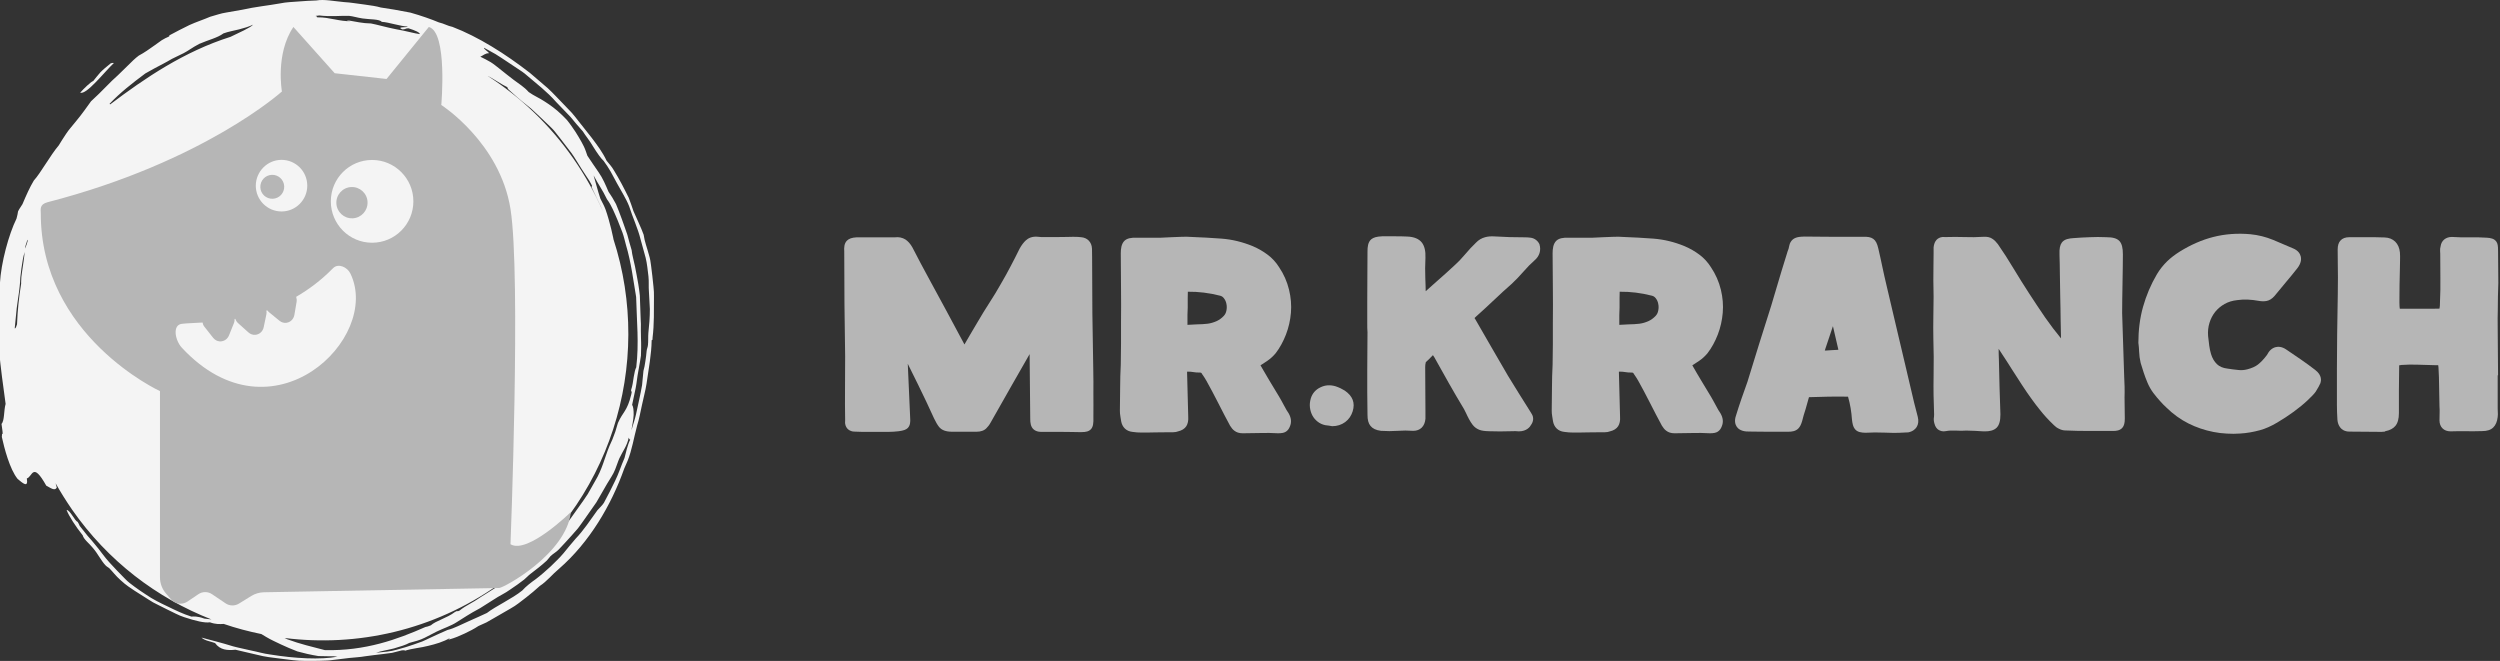
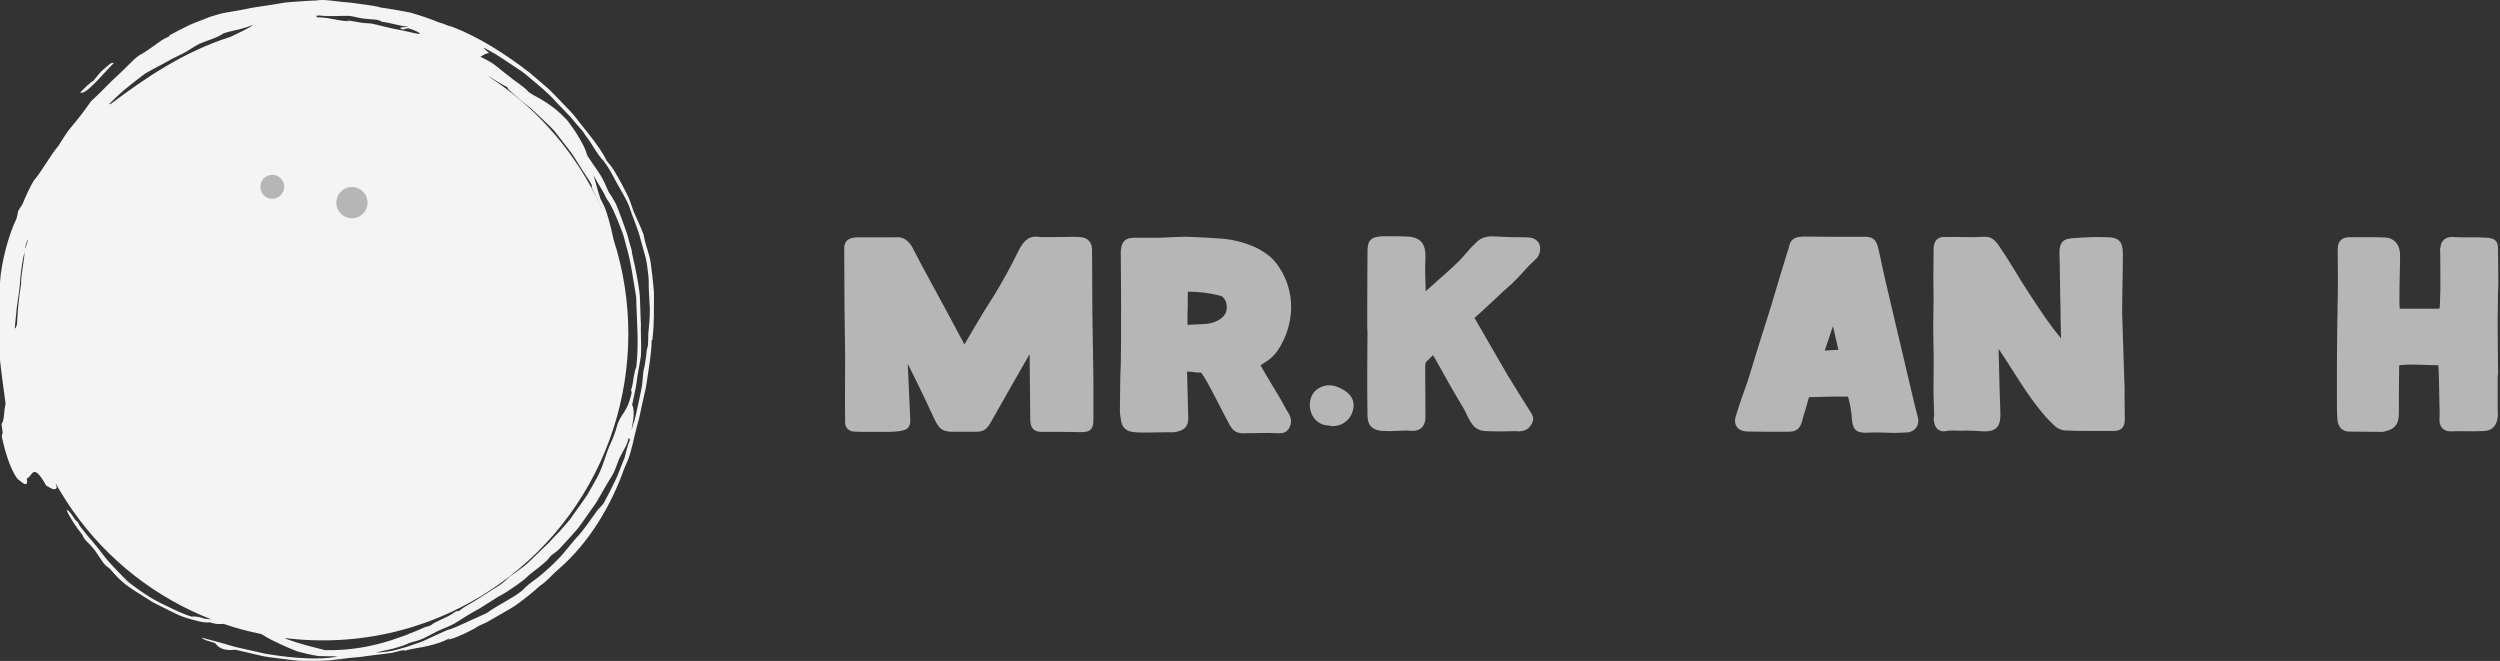
<svg xmlns="http://www.w3.org/2000/svg" width="174" height="46" viewBox="0 0 174 46" fill="none">
  <rect x="0" y="0" width="174" height="46" fill="#333333" stroke="none" />
  <g clip-path="url(#clip0_2861_208)">
    <path fill-rule="evenodd" clip-rule="evenodd" d="M7.925 4.387C7.877 4.366 7.793 4.387 7.716 4.401C7.41 4.645 7.166 4.848 6.977 5.044C6.796 5.253 6.643 5.442 6.489 5.638C6.343 5.673 5.813 6.183 5.583 6.448C6.009 6.63 7.277 4.995 7.925 4.387Z" fill="#F4F4F4" />
    <path fill-rule="evenodd" clip-rule="evenodd" d="M41.173 9.579C40.881 9.209 40.581 8.824 40.267 8.433C40.107 8.237 39.961 8.028 39.786 7.839C39.605 7.65 39.431 7.462 39.243 7.273C38.873 6.903 38.518 6.497 38.12 6.134C37.709 5.784 37.298 5.428 36.88 5.072C35.158 3.737 33.283 2.556 31.492 1.871C31.143 1.801 30.927 1.647 30.537 1.556C30.042 1.347 29.31 1.088 28.564 0.878C27.805 0.725 27.038 0.599 26.501 0.522C26.208 0.431 25.79 0.375 25.344 0.312C24.891 0.263 24.41 0.166 23.943 0.145C23.225 0.082 22.563 -0.065 22.019 0.033C21.608 0.047 21.197 0.068 20.779 0.103C20.36 0.138 19.928 0.145 19.503 0.235C18.653 0.389 17.76 0.473 16.868 0.676C16.506 0.739 16.129 0.801 15.753 0.871C15.37 0.927 15.014 1.06 14.631 1.165C14.143 1.375 13.655 1.528 13.181 1.745C12.714 1.976 12.254 2.206 11.78 2.465C11.78 2.493 11.822 2.507 11.731 2.556C11.585 2.619 11.425 2.695 11.257 2.8C11.104 2.912 10.93 3.038 10.748 3.164C10.4 3.415 10.03 3.674 9.661 3.869C9.396 4.065 9.166 4.296 8.936 4.526C8.699 4.757 8.455 4.995 8.204 5.239C7.66 5.708 7.124 6.336 6.336 7.049C6.085 7.392 5.709 7.944 5.256 8.482C5.04 8.762 4.789 9.02 4.601 9.314C4.412 9.6 4.231 9.88 4.085 10.124C3.506 10.802 2.816 12.067 2.356 12.563C2.063 13.053 1.847 13.542 1.562 14.213C1.457 14.401 1.373 14.471 1.255 14.716C1.241 14.835 1.206 15.009 1.15 15.212C0.607 16.323 0.077 18.259 -0.007 19.734C-0.104 19.887 -0.063 20.293 -0.16 20.474C-0.327 22.97 0.049 25.618 0.391 28.113C0.258 28.567 0.321 29.287 0.105 29.504C0.126 29.721 0.202 30.091 0.181 30.203C0.105 30.182 0.154 30.343 0.126 30.405C0.293 31.16 0.669 32.649 1.227 33.334C1.589 33.634 1.98 33.991 1.868 33.299C2.272 33.187 2.259 32.09 3.22 33.802C3.541 33.97 3.813 34.193 3.952 33.935C3.917 33.823 3.89 33.732 3.869 33.634C4.217 34.256 4.601 34.864 5.012 35.465C7.514 39.057 10.923 41.629 14.714 43.111C14.54 43.09 14.373 43.069 14.22 43.055C13.725 42.873 13.474 42.908 13.32 42.915C12.721 42.726 12.212 42.475 11.696 42.223C11.181 41.979 10.651 41.727 10.121 41.357C9.849 41.182 9.598 41.007 9.361 40.833C9.124 40.658 8.894 40.49 8.706 40.287C8.316 39.903 7.96 39.519 7.612 39.141C7.263 38.764 6.984 38.331 6.636 37.925C6.469 37.716 6.294 37.513 6.099 37.296C5.925 37.073 5.744 36.842 5.548 36.604C5.5 36.507 5.493 36.451 5.402 36.318C5.214 36.276 4.879 35.493 4.635 35.493C4.782 35.898 5.284 36.674 5.758 37.261C5.827 37.541 6.204 37.813 6.469 38.142C6.817 38.547 7.026 39.008 7.34 39.344C7.43 39.442 7.563 39.505 7.598 39.54C7.856 39.798 8.03 40.057 8.392 40.378C8.79 40.749 9.096 40.93 9.375 41.119C9.661 41.301 9.94 41.475 10.344 41.734C10.546 41.874 10.762 41.986 10.978 42.09C11.194 42.202 11.411 42.307 11.62 42.412C12.045 42.608 12.435 42.838 12.825 42.957C13.606 43.216 14.247 43.369 14.61 43.313C15.021 43.46 15.293 43.439 15.572 43.425C16.429 43.719 17.307 43.95 18.192 44.131C18.311 44.201 18.43 44.271 18.541 44.341C18.869 44.536 19.203 44.683 19.552 44.851C19.907 45.019 20.284 45.179 20.702 45.34C21.127 45.459 21.608 45.571 22.159 45.662C22.424 45.662 22.674 45.669 22.904 45.676C23.134 45.669 23.337 45.676 23.49 45.704C22.319 45.927 20.549 45.836 18.785 45.55C18.339 45.494 17.914 45.361 17.482 45.277C17.056 45.172 16.624 45.096 16.22 44.984C15.418 44.732 14.659 44.55 14.024 44.376C14.247 44.592 14.631 44.634 14.965 44.753C15.321 45.247 15.829 45.278 16.387 45.221C16.882 45.34 17.391 45.452 17.914 45.578C18.43 45.718 18.973 45.773 19.531 45.843C20.088 45.906 20.646 46.004 21.232 45.997C21.58 46.004 21.922 45.997 22.256 45.99C22.598 45.983 22.932 45.976 23.274 45.92C23.622 45.878 23.964 45.836 24.319 45.794C24.675 45.752 25.037 45.745 25.414 45.676C25.853 45.613 26.25 45.571 26.654 45.522C26.864 45.494 27.073 45.466 27.289 45.438C27.505 45.389 27.735 45.326 27.979 45.263C28.021 45.284 28.237 45.214 28.16 45.298C28.732 45.117 29.289 45.089 29.812 44.949C30.335 44.823 30.851 44.676 31.331 44.397C31.304 44.453 31.108 44.523 31.283 44.502C31.645 44.404 31.994 44.257 32.335 44.096C32.677 43.935 33.004 43.768 33.297 43.572C33.478 43.488 33.666 43.411 33.855 43.32C34.036 43.216 34.217 43.118 34.405 43.006C34.782 42.789 35.165 42.566 35.542 42.349C35.932 42.139 36.267 41.846 36.615 41.587C36.957 41.322 37.277 41.049 37.577 40.777C38.058 40.469 38.462 39.952 38.915 39.581C41.027 37.743 42.547 35.158 43.446 32.614L43.683 32.069C43.989 31.307 44.108 30.496 44.345 29.616C44.484 29.168 44.575 28.686 44.679 28.197C44.777 27.708 44.923 27.212 45 26.701C45.147 25.681 45.342 24.654 45.356 23.675C45.391 23.668 45.425 23.689 45.418 23.508C45.537 22.557 45.509 21.621 45.516 20.663C45.523 20.426 45.509 20.188 45.481 19.943L45.404 19.217C45.377 18.972 45.342 18.727 45.314 18.483C45.286 18.231 45.244 17.987 45.167 17.742C45.042 17.26 44.861 16.82 44.798 16.337C44.624 15.848 44.331 15.261 44.087 14.688C43.996 14.408 43.885 14.094 43.76 13.765C43.606 13.444 43.432 13.116 43.265 12.794C43.09 12.473 42.916 12.158 42.742 11.879C42.581 11.592 42.372 11.375 42.219 11.187C41.94 10.593 41.578 10.117 41.173 9.579ZM35.5 6.323C36.036 6.812 36.503 7.196 36.95 7.546C37.368 7.923 37.751 8.293 38.162 8.685C38.316 8.838 38.476 8.978 38.608 9.146C38.741 9.314 38.866 9.474 38.999 9.642C39.257 9.978 39.508 10.306 39.766 10.642C40.017 10.984 40.219 11.361 40.463 11.732C40.581 11.921 40.707 12.109 40.832 12.298C40.964 12.486 41.09 12.682 41.194 12.899C41.236 13.018 41.104 12.927 41.229 13.143C41.355 13.402 41.494 13.688 41.634 13.982C41.752 14.227 41.87 14.471 41.968 14.723C41.41 13.444 40.721 12.2 39.891 11.012C38.253 8.664 36.225 6.756 33.959 5.295C33.959 5.295 33.959 5.295 33.959 5.288C34.364 5.498 34.935 5.896 35.305 6.064C35.353 6.155 35.312 6.169 35.5 6.323ZM22.201 1.074C23.016 1.172 23.671 1.088 24.285 1.102C24.577 1.13 24.856 1.228 25.233 1.284C25.727 1.361 26.404 1.319 26.571 1.521C27.045 1.542 27.853 1.829 28.383 1.85C28.334 1.934 27.547 1.843 28 2.045C28.216 2.059 28.237 1.955 28.432 1.969C28.906 2.122 29.213 2.255 29.22 2.374C28.878 2.339 28.258 2.15 27.581 2.038C26.919 1.913 26.243 1.71 25.818 1.633C25.233 1.626 24.765 1.507 24.173 1.409C24.131 1.444 24.285 1.451 24.403 1.472C23.671 1.507 22.911 1.193 22.117 1.207C21.977 1.207 22.124 1.116 21.956 1.116C21.977 1.088 22.201 1.095 22.201 1.074ZM10.114 5.113C10.581 4.841 10.95 4.652 11.348 4.443C11.543 4.338 11.752 4.226 11.975 4.093C12.212 3.974 12.477 3.856 12.777 3.702C13.132 3.52 13.327 3.338 13.871 3.052C14.498 2.779 15.147 2.632 15.551 2.325C15.913 2.192 16.29 2.136 16.638 2.045C16.987 1.955 17.321 1.857 17.614 1.717C17.454 1.92 16.589 2.297 16.046 2.563C12.818 3.583 10.1 5.428 7.667 7.266L7.626 7.224C8.364 6.448 9.187 5.805 10.114 5.113ZM1.903 16.687C1.987 16.743 1.798 17.113 1.757 17.302C1.736 17.106 1.833 17.001 1.903 16.687ZM1.164 21.446C1.22 20.957 1.318 20.46 1.366 19.957C1.394 19.741 1.408 19.517 1.415 19.307C1.436 19.091 1.471 18.888 1.492 18.678C1.548 18.273 1.61 17.882 1.715 17.539C1.687 17.938 1.603 18.441 1.534 18.923C1.492 19.161 1.471 19.405 1.471 19.622C1.471 19.664 1.471 19.706 1.471 19.748C1.318 20.684 1.22 21.628 1.185 22.571C1.136 22.697 1.101 22.879 1.025 22.851C1.074 22.403 1.122 21.928 1.164 21.446ZM22.612 45.249C21.712 45.012 20.904 44.83 19.998 44.495C19.935 44.467 19.872 44.439 19.81 44.404C24.863 45.04 30.16 43.873 34.656 40.714C42.512 35.2 45.516 25.332 42.693 16.638C42.693 16.617 42.686 16.603 42.686 16.582C42.602 16.156 42.491 15.729 42.365 15.275C42.303 15.044 42.226 14.814 42.142 14.569C42.052 14.325 41.919 14.087 41.787 13.828C41.592 13.248 41.459 12.682 41.313 12.207C41.703 12.941 41.898 13.15 42.247 13.87C42.561 14.29 42.763 14.807 42.993 15.345C43.104 15.617 43.209 15.897 43.32 16.177C43.425 16.463 43.488 16.764 43.571 17.064C43.927 18.259 44.08 19.524 44.275 20.67C44.317 22.389 44.484 23.878 44.282 25.569C44.213 25.681 44.157 25.94 44.108 26.233C44.066 26.534 44.017 26.869 43.927 27.135C43.906 27.295 44.017 27.177 43.934 27.463C43.648 28.644 43.348 28.658 43.007 29.441C42.951 29.581 42.895 29.853 42.825 30.049C42.777 30.189 42.7 30.391 42.623 30.587C42.547 30.783 42.442 30.958 42.407 31.069C42.08 31.866 41.912 32.677 41.417 33.487C41.25 33.781 41.076 34.089 40.902 34.396C40.714 34.697 40.49 34.99 40.281 35.291C40.065 35.591 39.849 35.892 39.633 36.199C39.389 36.478 39.145 36.758 38.901 37.038C38.678 37.247 38.448 37.499 38.204 37.772C37.939 38.023 37.66 38.296 37.368 38.575C37.075 38.848 36.796 39.155 36.475 39.407C36.148 39.651 35.827 39.896 35.507 40.106C35.284 40.308 35.033 40.553 34.726 40.756C34.412 40.951 34.085 41.161 33.757 41.371C33.423 41.566 33.116 41.804 32.795 41.972C32.482 42.146 32.196 42.321 31.973 42.503C31.785 42.601 31.882 42.461 31.666 42.594C31.108 43.02 30.342 43.202 29.986 43.523C29.812 43.593 29.7 43.628 29.603 43.642C27.651 44.502 25.442 45.312 22.612 45.249ZM43.467 31.873C43.216 32.446 43.056 32.977 42.812 33.466C42.568 33.963 42.331 34.452 42.031 34.997C41.892 35.214 41.738 35.325 41.585 35.507C41.083 36.199 40.616 36.919 40.058 37.499C39.773 37.827 39.494 38.17 39.215 38.512C38.936 38.848 38.615 39.134 38.323 39.428C37.988 39.735 37.647 40.036 37.298 40.301C36.943 40.553 36.608 40.812 36.35 41.098C35.646 41.671 34.503 42.188 33.89 42.663C33.555 42.831 33.088 43.02 32.607 43.243C32.363 43.355 32.119 43.467 31.875 43.579C31.631 43.691 31.387 43.789 31.15 43.845C30.711 44.033 30.321 44.215 29.944 44.39C29.756 44.474 29.575 44.571 29.387 44.648C29.199 44.718 29.003 44.781 28.815 44.851C28.432 44.984 28.041 45.109 27.609 45.221C27.4 45.284 27.17 45.326 26.933 45.354C26.696 45.382 26.445 45.41 26.174 45.431C26.529 45.305 26.989 45.242 27.421 45.13C27.846 45.005 28.244 44.886 28.488 44.746C28.871 44.648 29.24 44.55 29.554 44.39C29.861 44.229 30.16 44.075 30.398 43.956C30.816 43.747 31.394 43.565 31.805 43.292C32.321 42.978 32.593 42.768 33.416 42.328C33.729 42.132 34.029 41.944 34.377 41.72C34.733 41.475 35.158 41.294 35.507 41.035C35.869 40.791 36.211 40.553 36.483 40.336C36.629 40.218 36.761 40.064 36.908 39.952C37.256 39.686 37.688 39.358 38.051 39.022C38.107 38.974 38.26 38.764 38.316 38.708C38.49 38.54 38.734 38.414 38.894 38.24C39.166 37.953 39.459 37.639 39.766 37.296C39.919 37.129 40.072 36.947 40.225 36.772C40.372 36.59 40.504 36.381 40.651 36.185C40.929 35.787 41.215 35.374 41.508 34.962C41.759 34.529 42.01 34.096 42.254 33.669C42.449 33.327 42.679 33.033 42.819 32.663C42.923 32.418 43 32.139 43.111 31.894C43.341 31.405 43.648 31.027 43.76 30.461C43.794 30.503 43.787 30.608 43.864 30.587C43.669 30.992 43.564 31.51 43.467 31.873ZM42.505 11.948L42.951 12.773C43.244 13.318 43.585 13.828 43.794 14.373C44.031 15.128 44.394 15.876 44.596 16.701C44.714 17.106 44.826 17.525 44.938 17.945C45.042 18.364 45.077 18.804 45.133 19.238C45.174 19.629 45.133 19.936 45.167 20.335C45.174 20.684 45.223 21.11 45.23 21.509C45.23 22.082 45.188 22.627 45.126 23.179C45.105 23.431 45.126 23.766 45.098 24.011C45.084 24.172 45.021 24.276 45.007 24.423C44.986 24.654 44.958 24.905 44.917 25.15C44.882 25.395 44.84 25.625 44.784 25.814C44.749 26.156 44.714 26.485 44.687 26.813C44.638 27.142 44.554 27.463 44.491 27.799C44.422 28.134 44.345 28.47 44.268 28.833C44.192 29.189 44.059 29.553 43.948 29.944C44.003 29.581 44.087 29.21 44.101 28.889C44.108 28.567 44.08 28.302 43.996 28.176C44.08 27.785 44.164 27.4 44.24 27.023C44.317 26.645 44.345 26.254 44.422 25.863C44.471 25.583 44.505 25.388 44.547 25.157C44.568 25.038 44.582 24.912 44.61 24.752C44.617 24.591 44.617 24.402 44.624 24.172C44.631 23.745 44.596 23.347 44.603 22.956C44.617 22.69 44.603 22.431 44.589 22.166L44.561 21.369C44.554 21.104 44.54 20.838 44.533 20.572C44.512 20.307 44.464 20.055 44.429 19.797C44.359 19.363 44.268 18.93 44.192 18.525C44.108 18.119 43.996 17.749 43.962 17.407C43.857 17.064 43.76 16.708 43.662 16.337C43.543 15.974 43.404 15.611 43.279 15.247C43.146 14.884 43.014 14.534 42.874 14.206C42.707 13.891 42.533 13.598 42.352 13.346C42.156 12.885 41.954 12.403 41.668 11.997C41.39 11.585 41.111 11.194 40.881 10.837C40.811 10.642 40.748 10.425 40.644 10.208C40.539 9.992 40.414 9.768 40.267 9.523C40.128 9.286 39.961 9.027 39.773 8.769C39.682 8.636 39.577 8.503 39.473 8.37C39.361 8.244 39.229 8.119 39.103 7.993C38.678 7.58 38.288 7.308 37.918 7.07C37.556 6.826 37.166 6.672 36.796 6.406C36.469 6.036 36.148 5.861 35.737 5.547C35.423 5.316 35.102 5.044 34.733 4.757C34.552 4.617 34.364 4.457 34.148 4.324C33.924 4.198 33.688 4.065 33.43 3.946C33.666 3.849 33.743 3.709 34.043 3.702C33.973 3.59 33.646 3.401 33.688 3.324C33.952 3.464 34.21 3.611 34.475 3.758C34.733 3.911 34.977 4.086 35.228 4.247C35.479 4.415 35.73 4.575 35.974 4.743C36.225 4.904 36.469 5.065 36.685 5.26C37.312 5.798 38.079 6.378 38.713 7.105C39.048 7.448 39.382 7.797 39.703 8.133C39.995 8.489 40.288 8.838 40.567 9.146C40.727 9.412 41.055 9.803 41.299 10.229C41.557 10.642 41.822 11.026 42.01 11.194C42.17 11.41 42.352 11.676 42.505 11.948Z" fill="#F4F4F4" />
    <path d="M24.445 13.018C23.845 13.046 23.384 13.557 23.411 14.158C23.439 14.759 23.949 15.222 24.548 15.194C25.147 15.167 25.609 14.656 25.581 14.055C25.554 13.454 25.044 12.991 24.445 13.018Z" fill="#B6B6B6" />
    <path d="M18.989 13.834C19.45 13.813 19.802 13.419 19.781 12.963C19.76 12.5 19.367 12.148 18.913 12.169C18.451 12.19 18.1 12.583 18.12 13.039C18.134 13.495 18.527 13.854 18.989 13.834Z" fill="#B6B6B6" />
-     <path d="M35.53 37.879C35.53 37.879 36.267 19.173 35.53 14.545C34.793 9.917 30.714 7.306 30.714 7.306C30.714 7.306 31.169 2.229 29.846 1.877L26.904 5.496L23.294 5.096L20.421 1.877C19.154 3.755 19.622 6.367 19.622 6.367C19.622 6.367 14.207 11.264 3.308 14.075C2.729 14.227 2.839 14.594 2.839 14.815C2.805 23.394 11.134 27.221 11.134 27.221V40.186C11.134 40.601 11.286 41.001 11.555 41.312L11.906 41.72C12.188 42.051 12.678 42.113 13.043 41.872L13.8 41.361C14.09 41.16 14.476 41.16 14.765 41.361L15.695 41.989C15.978 42.182 16.343 42.189 16.632 42.01L17.493 41.478C17.755 41.319 18.058 41.229 18.361 41.222L34.737 40.925C35.061 40.918 39.422 38.549 39.732 35.641C39.712 35.648 36.722 38.597 35.53 37.879ZM19.595 11.126C20.58 11.126 21.386 11.927 21.386 12.922C21.386 13.91 20.587 14.718 19.595 14.718C18.609 14.718 17.803 13.917 17.803 12.922C17.81 11.934 18.609 11.126 19.595 11.126ZM12.657 24.202C12.188 23.698 11.975 22.613 12.664 22.537C12.988 22.496 13.484 22.489 14.097 22.448C14.117 22.558 14.159 22.662 14.235 22.751L14.834 23.511C14.951 23.656 15.11 23.746 15.282 23.76C15.33 23.767 15.385 23.76 15.433 23.753C15.661 23.718 15.854 23.56 15.943 23.332L16.281 22.489C16.322 22.392 16.329 22.296 16.329 22.199C16.343 22.199 16.357 22.192 16.377 22.192C16.419 22.309 16.48 22.413 16.577 22.496L17.293 23.138C17.431 23.263 17.604 23.318 17.776 23.304C17.824 23.297 17.872 23.29 17.927 23.27C18.148 23.194 18.306 23.007 18.355 22.765L18.54 21.881C18.561 21.791 18.554 21.701 18.54 21.619C18.561 21.612 18.575 21.605 18.596 21.598C18.63 21.639 18.665 21.681 18.706 21.715L19.45 22.323C19.595 22.441 19.767 22.489 19.939 22.468C19.987 22.461 20.035 22.448 20.084 22.427C20.297 22.344 20.449 22.15 20.49 21.909L20.642 21.018C20.662 20.893 20.649 20.769 20.614 20.658C21.482 20.154 22.35 19.512 23.177 18.669C23.535 18.303 24.169 18.579 24.39 19.042C26.567 23.532 18.947 30.971 12.657 24.202ZM25.898 16.894C24.307 16.894 23.026 15.602 23.026 14.013C23.026 12.418 24.314 11.133 25.898 11.133C27.483 11.133 28.771 12.425 28.771 14.013C28.771 15.602 27.49 16.894 25.898 16.894Z" fill="#B6B6B6" />
    <path d="M76.1 27.384C76.109 26.845 76.1 26.28 76.091 25.697C76.064 24.387 76.047 23.086 76.029 21.794C76.02 20.502 76.011 19.201 76.011 17.891C76.011 17.639 76.011 17.451 76.003 17.316C75.994 17.074 75.914 16.886 75.773 16.742C75.641 16.608 75.464 16.527 75.244 16.509C75.12 16.491 74.926 16.482 74.688 16.482L74.282 16.491C74.052 16.5 73.796 16.5 73.523 16.5H72.72C72.499 16.5 72.358 16.5 72.27 16.482C71.838 16.428 71.564 16.581 71.405 16.724C71.246 16.868 71.105 17.056 70.964 17.307C70.761 17.729 70.549 18.133 70.337 18.537C70.126 18.94 69.905 19.344 69.667 19.748C69.411 20.206 69.146 20.636 68.873 21.058C68.59 21.498 68.317 21.937 68.052 22.395C67.867 22.7 67.69 23.005 67.522 23.292C67.39 23.516 67.267 23.741 67.125 23.974L65.855 21.605C65.466 20.878 65.069 20.152 64.672 19.425C64.275 18.707 63.896 17.98 63.507 17.227C63.366 16.975 63.207 16.796 63.022 16.67C62.81 16.536 62.545 16.482 62.29 16.518H59.625C59.289 16.536 59.086 16.608 58.945 16.751C58.751 16.948 58.742 17.245 58.76 17.487C58.76 19.918 58.778 22.359 58.822 24.791C58.822 25.544 58.822 26.289 58.813 27.034C58.804 27.77 58.813 28.514 58.822 29.259C58.786 29.528 58.875 29.699 58.954 29.806C59.042 29.914 59.21 30.04 59.475 30.04C59.766 30.058 60.057 30.058 60.357 30.058H61.857C62.078 30.058 62.316 30.04 62.554 30.013C62.89 29.968 63.066 29.905 63.181 29.788C63.357 29.609 63.366 29.349 63.349 29.115L63.181 25.32C63.419 25.813 63.666 26.298 63.904 26.782C64.284 27.545 64.646 28.326 65.007 29.115C65.131 29.375 65.246 29.573 65.36 29.716C65.546 29.941 65.837 30.049 66.269 30.049H67.964C68.264 30.049 68.502 29.968 68.661 29.797C68.758 29.699 68.855 29.582 68.943 29.42L70.434 26.791C70.849 26.074 71.255 25.356 71.661 24.647C71.67 25.266 71.679 25.876 71.679 26.486C71.688 27.375 71.696 28.272 71.705 29.178C71.705 29.411 71.732 29.707 71.943 29.887C72.146 30.066 72.429 30.066 72.596 30.058H73.823C74.079 30.058 74.326 30.058 74.564 30.066C74.811 30.075 74.988 30.075 75.094 30.075C75.155 30.075 75.217 30.075 75.27 30.075C75.57 30.075 75.791 30.031 75.941 29.86C76.073 29.699 76.117 29.483 76.1 29.008C76.109 28.451 76.1 27.913 76.1 27.384Z" fill="#B6B6B6" />
    <path d="M88.78 24.593C89.08 24.207 89.318 23.759 89.504 23.283C89.689 22.799 89.804 22.296 89.849 21.767C89.892 21.238 89.849 20.699 89.716 20.161C89.584 19.613 89.354 19.084 89.027 18.6C88.807 18.25 88.533 17.953 88.216 17.72C87.916 17.496 87.58 17.299 87.201 17.137C86.486 16.841 85.745 16.662 85.012 16.608C84.315 16.554 83.609 16.518 82.903 16.491C82.709 16.473 82.489 16.473 82.242 16.482C82.003 16.491 81.765 16.5 81.544 16.509C81.324 16.518 81.068 16.536 80.786 16.545H79.153C78.712 16.527 78.447 16.59 78.271 16.751C78.041 16.967 78.006 17.334 78.006 17.631C78.006 18.438 78.015 19.246 78.023 20.044C78.032 20.843 78.032 21.641 78.023 22.449V23.929C78.023 24.405 78.015 24.898 78.006 25.383C77.979 25.921 77.962 26.46 77.962 26.989C77.962 27.518 77.953 28.039 77.944 28.577C77.944 28.712 77.953 28.846 77.979 28.981C77.997 29.089 78.015 29.187 78.032 29.313C78.103 29.735 78.394 30.013 78.809 30.058C78.924 30.067 79.021 30.084 79.127 30.094C79.524 30.12 80.018 30.102 80.45 30.094C80.768 30.084 81.094 30.084 81.43 30.084H81.65C81.783 30.084 81.906 30.058 81.968 30.031C82.25 29.968 82.453 29.842 82.568 29.663C82.674 29.492 82.718 29.277 82.701 29.008L82.621 25.921C82.621 25.903 82.621 25.885 82.621 25.867C82.647 25.867 82.674 25.867 82.709 25.867C82.824 25.867 82.939 25.876 83.036 25.894C83.177 25.921 83.336 25.93 83.504 25.93C83.609 25.93 83.627 25.957 83.662 26.029L83.821 26.262C83.865 26.334 83.918 26.415 83.962 26.495C84.218 26.953 84.492 27.465 84.783 28.039C85.074 28.613 85.348 29.142 85.612 29.627C85.701 29.77 85.798 29.896 85.912 29.977C86.062 30.094 86.248 30.156 86.495 30.156C86.918 30.156 87.333 30.147 87.739 30.138C88.128 30.129 88.533 30.129 88.957 30.156C89.08 30.156 89.186 30.147 89.283 30.129C89.416 30.102 89.654 30.013 89.777 29.681C89.901 29.394 89.875 29.089 89.689 28.766C89.593 28.631 89.486 28.451 89.372 28.227C89.23 27.967 89.116 27.752 89.027 27.608L88.339 26.469C88.137 26.137 87.942 25.796 87.73 25.428L88.207 25.114C88.419 24.97 88.613 24.791 88.78 24.593ZM84.924 20.582C85.03 20.61 85.109 20.663 85.18 20.753C85.268 20.861 85.33 20.995 85.357 21.139C85.392 21.3 85.392 21.453 85.357 21.623C85.33 21.767 85.268 21.884 85.18 21.982C85.03 22.144 84.854 22.269 84.677 22.35C84.474 22.44 84.262 22.503 84.059 22.53C83.812 22.556 83.565 22.575 83.318 22.575C83.097 22.583 82.868 22.593 82.647 22.61V21.919C82.647 21.758 82.656 21.587 82.665 21.417V20.753C82.665 20.591 82.665 20.448 82.674 20.304C83.406 20.296 84.165 20.385 84.924 20.582Z" fill="#B6B6B6" />
    <path d="M93.598 27.187C93.413 27.07 93.21 26.971 92.971 26.89C92.593 26.774 92.239 26.792 91.895 26.962C91.559 27.124 91.339 27.384 91.233 27.725C91.172 27.94 91.145 28.147 91.172 28.362C91.198 28.577 91.26 28.766 91.347 28.927C91.436 29.089 91.559 29.232 91.71 29.349C91.86 29.466 92.027 29.546 92.23 29.591C92.337 29.6 92.424 29.618 92.513 29.627C92.601 29.636 92.663 29.654 92.716 29.663C93.069 29.663 93.369 29.564 93.625 29.376C93.88 29.188 94.048 28.936 94.145 28.631C94.331 28.039 94.145 27.564 93.598 27.187Z" fill="#B6B6B6" />
    <path d="M106.535 16.545C106.403 16.527 106.279 16.518 106.165 16.518C105.441 16.518 104.718 16.5 104.029 16.455C103.791 16.437 103.561 16.455 103.367 16.509C103.129 16.572 102.908 16.697 102.723 16.895C102.476 17.128 102.22 17.406 101.955 17.72C101.708 18.016 101.47 18.259 101.249 18.456C100.834 18.842 100.429 19.21 100.014 19.569L99.229 20.268C99.22 19.972 99.22 19.676 99.202 19.38C99.185 18.914 99.185 18.429 99.211 17.945C99.229 17.478 99.149 17.128 98.964 16.886C98.761 16.626 98.425 16.482 97.949 16.464C97.64 16.446 97.349 16.446 97.076 16.446H96.193C95.814 16.464 95.593 16.527 95.443 16.652C95.205 16.85 95.178 17.2 95.178 17.487C95.178 17.953 95.178 18.501 95.169 19.147C95.161 19.793 95.161 20.412 95.161 21.004V22.503C95.161 22.745 95.161 22.951 95.178 23.122C95.178 23.552 95.178 23.992 95.169 24.423C95.161 24.863 95.161 25.302 95.161 25.742V27.312C95.161 27.859 95.169 28.389 95.178 28.882C95.178 29.214 95.24 29.465 95.381 29.636C95.531 29.824 95.76 29.941 96.114 29.986C96.51 30.013 96.908 30.013 97.287 29.986C97.631 29.959 97.985 29.959 98.364 29.986C98.84 29.986 99.167 29.681 99.211 29.142V28.622C99.211 28.102 99.211 27.59 99.202 27.079C99.194 26.576 99.194 26.065 99.194 25.544C99.194 25.446 99.202 25.338 99.237 25.203C99.361 25.096 99.485 24.979 99.599 24.854C99.643 24.809 99.688 24.764 99.732 24.719L99.828 24.863C100.164 25.473 100.508 26.074 100.843 26.675C101.188 27.285 101.54 27.886 101.894 28.47C101.938 28.55 101.99 28.658 102.043 28.766C102.106 28.9 102.167 29.035 102.237 29.16C102.317 29.313 102.405 29.447 102.493 29.564C102.617 29.726 102.776 29.842 102.961 29.914C103.12 29.977 103.323 30.004 103.623 30.013C104.117 30.031 104.682 30.031 105.176 30.013C105.396 30.004 105.556 30.004 105.715 30.022C106.253 30.022 106.491 29.708 106.561 29.573C106.729 29.34 106.756 29.062 106.623 28.837C106.579 28.766 106.535 28.685 106.482 28.604L105.715 27.384C105.459 26.98 105.203 26.567 104.956 26.154L103.826 24.207C103.446 23.561 103.076 22.906 102.688 22.233C102.661 22.198 102.644 22.162 102.626 22.135C102.661 22.099 102.705 22.063 102.758 22.009C103.182 21.632 103.588 21.256 103.985 20.879C104.382 20.502 104.779 20.134 105.203 19.766C105.476 19.515 105.759 19.219 106.041 18.896C106.297 18.6 106.553 18.339 106.791 18.133C107.153 17.828 107.276 17.424 107.144 16.994C107.038 16.769 106.817 16.581 106.535 16.545Z" fill="#B6B6B6" />
-     <path d="M118.836 24.593C119.136 24.207 119.374 23.759 119.56 23.283C119.745 22.799 119.859 22.296 119.903 21.767C119.948 21.238 119.903 20.699 119.772 20.161C119.639 19.613 119.409 19.084 119.083 18.6C118.862 18.25 118.589 17.953 118.272 17.72C117.971 17.496 117.636 17.299 117.256 17.137C116.542 16.841 115.8 16.662 115.068 16.608C114.371 16.554 113.665 16.518 112.959 16.491C112.765 16.473 112.544 16.473 112.297 16.482C112.059 16.491 111.821 16.5 111.6 16.509C111.379 16.518 111.124 16.536 110.841 16.545H109.209C108.767 16.527 108.503 16.59 108.326 16.751C108.096 16.967 108.061 17.334 108.061 17.631C108.061 18.438 108.07 19.246 108.079 20.044C108.088 20.843 108.088 21.641 108.079 22.449V23.929C108.079 24.405 108.07 24.898 108.061 25.383C108.035 25.921 108.017 26.46 108.017 26.989C108.017 27.518 108.009 28.039 108 28.577C108 28.712 108.009 28.846 108.035 28.981C108.053 29.089 108.07 29.187 108.088 29.313C108.159 29.735 108.45 30.013 108.865 30.058C108.979 30.067 109.076 30.084 109.182 30.094C109.58 30.12 110.074 30.102 110.506 30.094C110.824 30.084 111.15 30.084 111.485 30.084H111.706C111.838 30.084 111.961 30.058 112.024 30.031C112.306 29.968 112.509 29.842 112.624 29.663C112.73 29.492 112.774 29.277 112.756 29.008L112.676 25.921C112.676 25.903 112.676 25.885 112.676 25.867C112.704 25.867 112.73 25.867 112.765 25.867C112.879 25.867 112.995 25.876 113.091 25.894C113.233 25.921 113.391 25.93 113.559 25.93C113.665 25.93 113.683 25.957 113.718 26.029L113.876 26.262C113.921 26.334 113.974 26.415 114.018 26.495C114.274 26.953 114.547 27.465 114.838 28.039C115.13 28.613 115.404 29.142 115.668 29.627C115.756 29.77 115.854 29.896 115.968 29.977C116.118 30.094 116.304 30.156 116.551 30.156C116.974 30.156 117.389 30.147 117.795 30.138C118.192 30.129 118.589 30.129 119.013 30.156C119.136 30.156 119.242 30.147 119.339 30.129C119.472 30.102 119.71 30.013 119.833 29.681C119.957 29.394 119.931 29.089 119.745 28.766C119.648 28.631 119.542 28.451 119.427 28.227C119.286 27.967 119.171 27.752 119.083 27.608L118.395 26.469C118.192 26.137 117.998 25.796 117.786 25.428L118.263 25.114C118.475 24.97 118.668 24.791 118.836 24.593ZM114.98 20.582C115.085 20.61 115.165 20.663 115.236 20.753C115.324 20.861 115.386 20.995 115.412 21.139C115.448 21.3 115.448 21.453 115.412 21.623C115.386 21.767 115.324 21.884 115.236 21.982C115.085 22.144 114.909 22.269 114.733 22.35C114.53 22.44 114.318 22.503 114.115 22.53C113.868 22.556 113.621 22.575 113.373 22.575C113.153 22.583 112.923 22.593 112.704 22.61V21.919C112.704 21.758 112.712 21.587 112.721 21.417V20.753C112.721 20.591 112.721 20.448 112.73 20.304C113.471 20.296 114.221 20.385 114.98 20.582Z" fill="#B6B6B6" />
    <path d="M133.22 28.012C133.114 27.59 133.017 27.168 132.92 26.737C132.823 26.307 132.717 25.876 132.619 25.454C132.399 24.512 132.179 23.579 131.958 22.655C131.738 21.731 131.517 20.789 131.296 19.837C131.19 19.407 131.102 18.985 131.014 18.581C130.925 18.169 130.837 17.738 130.731 17.298C130.652 16.948 130.546 16.742 130.378 16.625C130.219 16.509 129.99 16.464 129.646 16.482H127.661C127.254 16.482 126.866 16.482 126.496 16.473C125.631 16.455 125.419 16.464 125.216 16.491C125.031 16.518 124.881 16.58 124.775 16.67C124.66 16.769 124.572 16.912 124.537 17.083C124.519 17.155 124.493 17.253 124.484 17.316C124.466 17.343 124.404 17.523 124.307 17.855C124.219 18.151 124.104 18.501 123.98 18.913L123.275 21.282C122.992 22.17 122.71 23.059 122.436 23.938L121.625 26.567C121.483 26.971 121.342 27.357 121.21 27.742C121.077 28.128 120.945 28.532 120.821 28.936C120.698 29.295 120.777 29.537 120.865 29.68C120.954 29.824 121.14 29.994 121.545 30.03L121.977 30.039C122.26 30.048 122.569 30.048 122.913 30.048H124.493C124.686 30.048 124.969 30.021 125.163 29.824C125.278 29.707 125.357 29.546 125.427 29.313C125.499 29.016 125.578 28.747 125.666 28.487C125.746 28.227 125.825 27.949 125.904 27.644L127.237 27.608C127.696 27.599 128.155 27.599 128.623 27.608C128.772 28.128 128.861 28.658 128.896 29.196C128.931 29.51 128.984 29.707 129.081 29.833C129.257 30.093 129.576 30.111 129.831 30.12C130.264 30.093 130.713 30.093 131.172 30.111C131.375 30.12 131.587 30.129 131.799 30.129C132.073 30.129 132.337 30.12 132.602 30.102L132.814 30.093C133.141 30.03 133.308 29.86 133.397 29.725C133.52 29.528 133.546 29.286 133.476 29.008L133.22 28.012ZM127.952 24.342C127.925 24.342 127.89 24.342 127.864 24.351L127.51 24.369C127.396 24.378 127.254 24.387 127.113 24.396H127.007C127.016 24.36 127.034 24.315 127.043 24.279L127.572 22.7C127.608 22.843 127.634 22.978 127.669 23.122C127.766 23.534 127.855 23.938 127.952 24.342Z" fill="#B6B6B6" />
    <path d="M147.842 26.163C147.815 25.428 147.788 24.692 147.771 23.965C147.753 23.238 147.727 22.512 147.701 21.794C147.701 21.516 147.7 21.202 147.709 20.852L147.744 18.671C147.753 18.312 147.753 17.989 147.753 17.711C147.753 17.245 147.683 16.967 147.515 16.778C147.338 16.59 147.056 16.509 146.588 16.509C146.201 16.491 145.821 16.491 145.451 16.509C145.08 16.518 144.709 16.545 144.33 16.572C144.021 16.59 143.685 16.635 143.501 16.886C143.377 17.056 143.324 17.308 143.341 17.72C143.35 18.151 143.368 18.627 143.368 19.138C143.377 19.658 143.385 20.179 143.394 20.699C143.403 21.22 143.42 21.74 143.42 22.251C143.429 22.727 143.438 23.158 143.447 23.552C143.077 23.104 142.706 22.619 142.344 22.099C141.965 21.543 141.586 20.977 141.215 20.403C140.844 19.829 140.482 19.255 140.138 18.68C139.785 18.088 139.424 17.532 139.053 16.994C138.929 16.832 138.814 16.715 138.691 16.635C138.523 16.509 138.303 16.464 138.038 16.482C137.597 16.509 137.164 16.518 136.749 16.5C136.317 16.491 135.867 16.482 135.382 16.5C135.144 16.464 134.976 16.545 134.87 16.617C134.755 16.697 134.614 16.868 134.578 17.227V17.666C134.578 17.891 134.578 18.169 134.569 18.501C134.561 18.842 134.561 19.174 134.561 19.488C134.561 19.811 134.569 20.206 134.578 20.654C134.578 21.13 134.569 21.596 134.561 22.072C134.552 22.556 134.552 23.041 134.561 23.526C134.587 24.405 134.597 25.284 134.578 26.163C134.561 27.043 134.578 27.949 134.614 28.846C134.614 28.918 134.614 28.972 134.606 29.017C134.578 29.151 134.587 29.304 134.632 29.465C134.693 29.726 134.825 29.86 134.932 29.923C135.037 29.986 135.214 30.058 135.443 30.004C135.629 29.968 135.85 29.959 136.097 29.968C136.396 29.986 136.652 29.986 136.847 29.968C137.041 29.968 137.234 29.977 137.429 29.986L138.047 30.022C138.091 30.022 138.135 30.022 138.179 30.022C138.435 30.022 138.753 29.977 138.965 29.77C139.149 29.582 139.229 29.295 139.229 28.837C139.203 28.209 139.185 27.572 139.168 26.944L139.123 25.024C139.114 24.827 139.105 24.575 139.105 24.279L139.352 24.656C139.564 24.97 139.785 25.32 140.023 25.697C140.262 26.074 140.5 26.442 140.729 26.792C140.959 27.15 141.188 27.474 141.4 27.77C141.621 28.075 141.797 28.308 141.938 28.478C142.229 28.855 142.574 29.232 142.953 29.591C143.05 29.69 143.165 29.779 143.306 29.842C143.456 29.923 143.624 29.959 143.739 29.959C144.303 29.986 144.868 29.995 145.424 29.995H147.074C147.286 29.995 147.55 29.968 147.718 29.77C147.833 29.636 147.886 29.447 147.886 29.142C147.877 28.64 147.868 28.146 147.868 27.653C147.886 27.168 147.868 26.666 147.842 26.163Z" fill="#B6B6B6" />
-     <path d="M161.131 25.742C160.795 25.481 160.469 25.248 160.134 25.015C159.807 24.791 159.472 24.566 159.146 24.342C158.819 24.109 158.546 24.118 158.378 24.163C158.131 24.225 157.927 24.414 157.778 24.71C157.557 25.006 157.337 25.23 157.151 25.374C156.966 25.517 156.719 25.625 156.41 25.706C156.198 25.76 155.995 25.777 155.784 25.751C155.528 25.724 155.28 25.697 155.016 25.652C154.707 25.616 154.469 25.508 154.301 25.347C154.116 25.167 153.975 24.934 153.887 24.638C153.833 24.45 153.789 24.261 153.763 24.055L153.684 23.391C153.657 23.059 153.692 22.754 153.78 22.467C153.869 22.18 154.001 21.928 154.178 21.704C154.363 21.48 154.575 21.3 154.831 21.157C155.087 21.013 155.378 20.923 155.722 20.887C155.951 20.852 156.198 20.843 156.445 20.852C156.701 20.861 156.957 20.896 157.214 20.941C157.416 20.977 157.584 20.977 157.743 20.95C157.946 20.914 158.131 20.798 158.299 20.609C158.572 20.277 158.837 19.954 159.101 19.64C159.376 19.317 159.64 18.994 159.914 18.644C160.126 18.357 160.196 18.088 160.126 17.828C160.081 17.657 159.949 17.433 159.604 17.29C159.146 17.092 158.678 16.895 158.211 16.697C157.708 16.491 157.178 16.356 156.622 16.302C155.73 16.222 154.866 16.285 154.054 16.491C153.242 16.697 152.457 17.047 151.707 17.514C151.38 17.72 151.08 17.944 150.824 18.196C150.56 18.456 150.321 18.752 150.118 19.093C149.695 19.811 149.377 20.573 149.156 21.354C148.936 22.135 148.83 22.987 148.83 23.866L148.839 23.929C148.865 24.1 148.874 24.288 148.883 24.485C148.892 24.737 148.927 24.988 148.989 25.257C149.06 25.491 149.13 25.715 149.2 25.93C149.272 26.154 149.36 26.379 149.456 26.612C149.563 26.872 149.703 27.123 149.871 27.348C150.03 27.554 150.189 27.752 150.348 27.922C150.507 28.102 150.656 28.254 150.807 28.389C150.947 28.523 151.063 28.622 151.142 28.694C151.627 29.106 152.166 29.429 152.73 29.663C153.286 29.896 153.887 30.058 154.513 30.138C154.831 30.174 155.148 30.192 155.457 30.192C155.616 30.192 155.766 30.183 155.916 30.174C156.375 30.147 156.834 30.067 157.293 29.941C157.663 29.842 158.069 29.663 158.493 29.411C158.889 29.178 159.269 28.927 159.64 28.658C160.002 28.389 160.328 28.128 160.602 27.868C160.893 27.59 161.07 27.411 161.175 27.258C161.334 27.007 161.44 26.809 161.501 26.666C161.546 26.522 161.643 26.128 161.131 25.742Z" fill="#B6B6B6" />
    <path d="M173.865 26.119C173.865 25.347 173.856 24.566 173.847 23.777C173.847 23.4 173.847 23.032 173.839 22.673C173.83 22.314 173.839 21.955 173.847 21.578C173.847 21.265 173.847 20.95 173.856 20.645C173.865 20.34 173.874 20.026 173.883 19.694C173.883 19.344 173.883 18.977 173.874 18.564C173.865 18.16 173.865 17.792 173.865 17.451C173.865 17.11 173.839 16.958 173.75 16.823C173.6 16.599 173.336 16.563 173.097 16.545C172.674 16.518 172.25 16.509 171.844 16.518C171.465 16.527 171.067 16.518 170.652 16.491C170.229 16.491 169.92 16.742 169.867 17.137C169.832 17.254 169.823 17.37 169.832 17.487C169.841 17.55 169.841 17.604 169.841 17.675C169.841 18.223 169.841 18.779 169.85 19.344C169.858 19.901 169.85 20.448 169.823 21.004C169.823 21.211 169.814 21.372 169.788 21.48C169.664 21.489 169.488 21.489 169.268 21.489H167.026C167.017 21.435 167.008 21.381 167.008 21.327C166.999 21.229 166.999 21.121 166.999 21.031C166.999 20.636 166.999 20.242 167.008 19.838C167.017 19.434 167.026 19.039 167.034 18.627C167.034 18.483 167.034 18.321 167.043 18.133C167.053 17.918 167.043 17.729 167.034 17.568C166.973 16.94 166.576 16.545 165.967 16.527C165.561 16.509 165.155 16.509 164.74 16.509H163.514C163.241 16.509 163.029 16.59 162.896 16.742C162.764 16.886 162.702 17.092 162.702 17.37C162.702 17.666 162.702 17.989 162.71 18.348C162.72 18.707 162.72 19.021 162.72 19.308C162.72 19.64 162.72 20.026 162.71 20.475L162.666 23.247C162.658 24.073 162.649 24.889 162.649 25.706V28.155C162.649 28.335 162.649 28.505 162.658 28.676C162.666 28.846 162.675 29.026 162.684 29.214C162.702 29.439 162.773 29.618 162.887 29.762C162.985 29.887 163.178 30.04 163.532 30.04C163.902 30.04 164.273 30.04 164.634 30.049C165.005 30.058 165.376 30.058 165.755 30.058L165.985 30.04L166.011 30.013C166.338 29.95 166.567 29.824 166.717 29.645C166.885 29.439 166.964 29.151 166.964 28.757V27.16C166.964 26.612 166.973 26.083 166.982 25.562C166.982 25.509 166.982 25.464 166.982 25.428C167.034 25.419 167.088 25.41 167.141 25.401C167.528 25.374 167.917 25.365 168.306 25.383L169.55 25.419C169.611 25.419 169.655 25.419 169.7 25.419C169.709 25.464 169.709 25.517 169.718 25.571C169.744 26.029 169.762 26.478 169.762 26.908C169.77 27.357 169.779 27.805 169.788 28.29C169.797 28.443 169.806 28.595 169.797 28.739C169.788 28.909 169.788 29.089 169.788 29.259C169.788 29.717 170.088 30.022 170.556 30.022C170.927 30.013 171.288 30.004 171.641 30.013C172.012 30.022 172.391 30.013 172.762 30.004C173.106 30.004 173.353 29.923 173.529 29.753C173.697 29.591 173.803 29.349 173.839 29.026C173.856 28.9 173.856 28.784 173.847 28.667C173.839 28.595 173.839 28.523 173.839 28.451V26.119H173.865Z" fill="#B6B6B6" />
  </g>
  <defs>
    <clipPath id="clip0_2861_208">
      <rect width="174" height="46" fill="white" />
    </clipPath>
  </defs>
</svg>